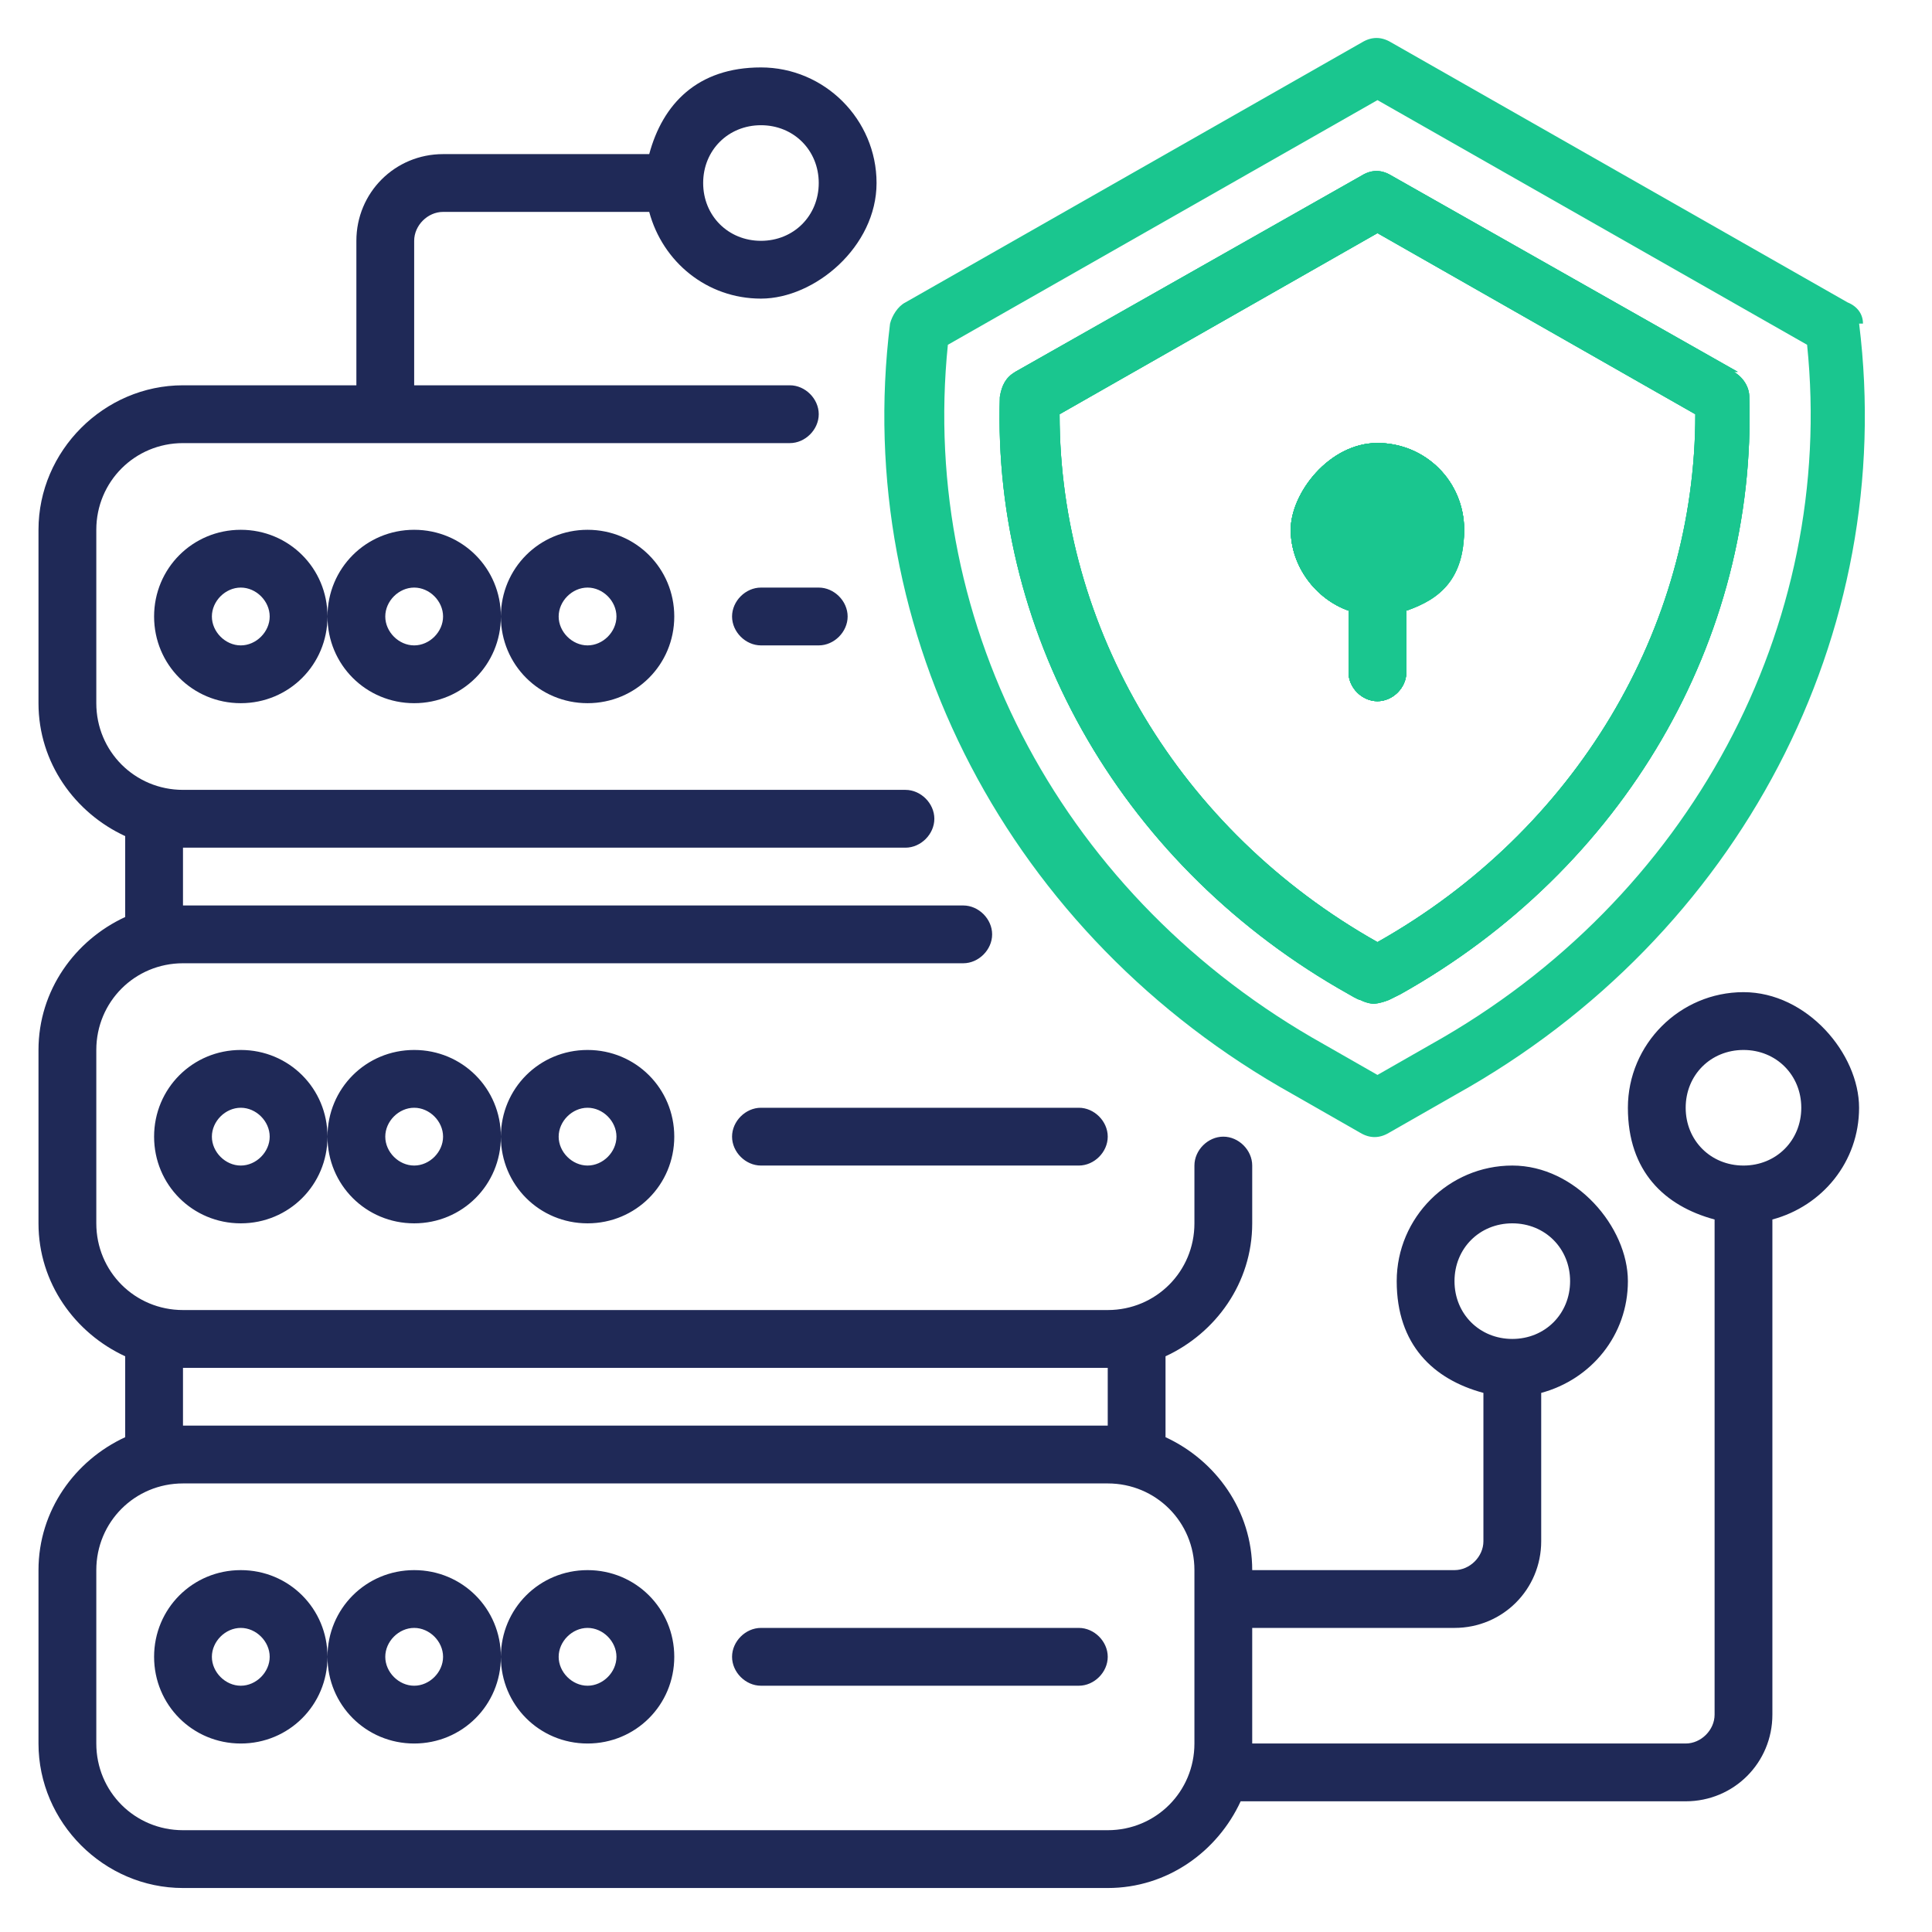
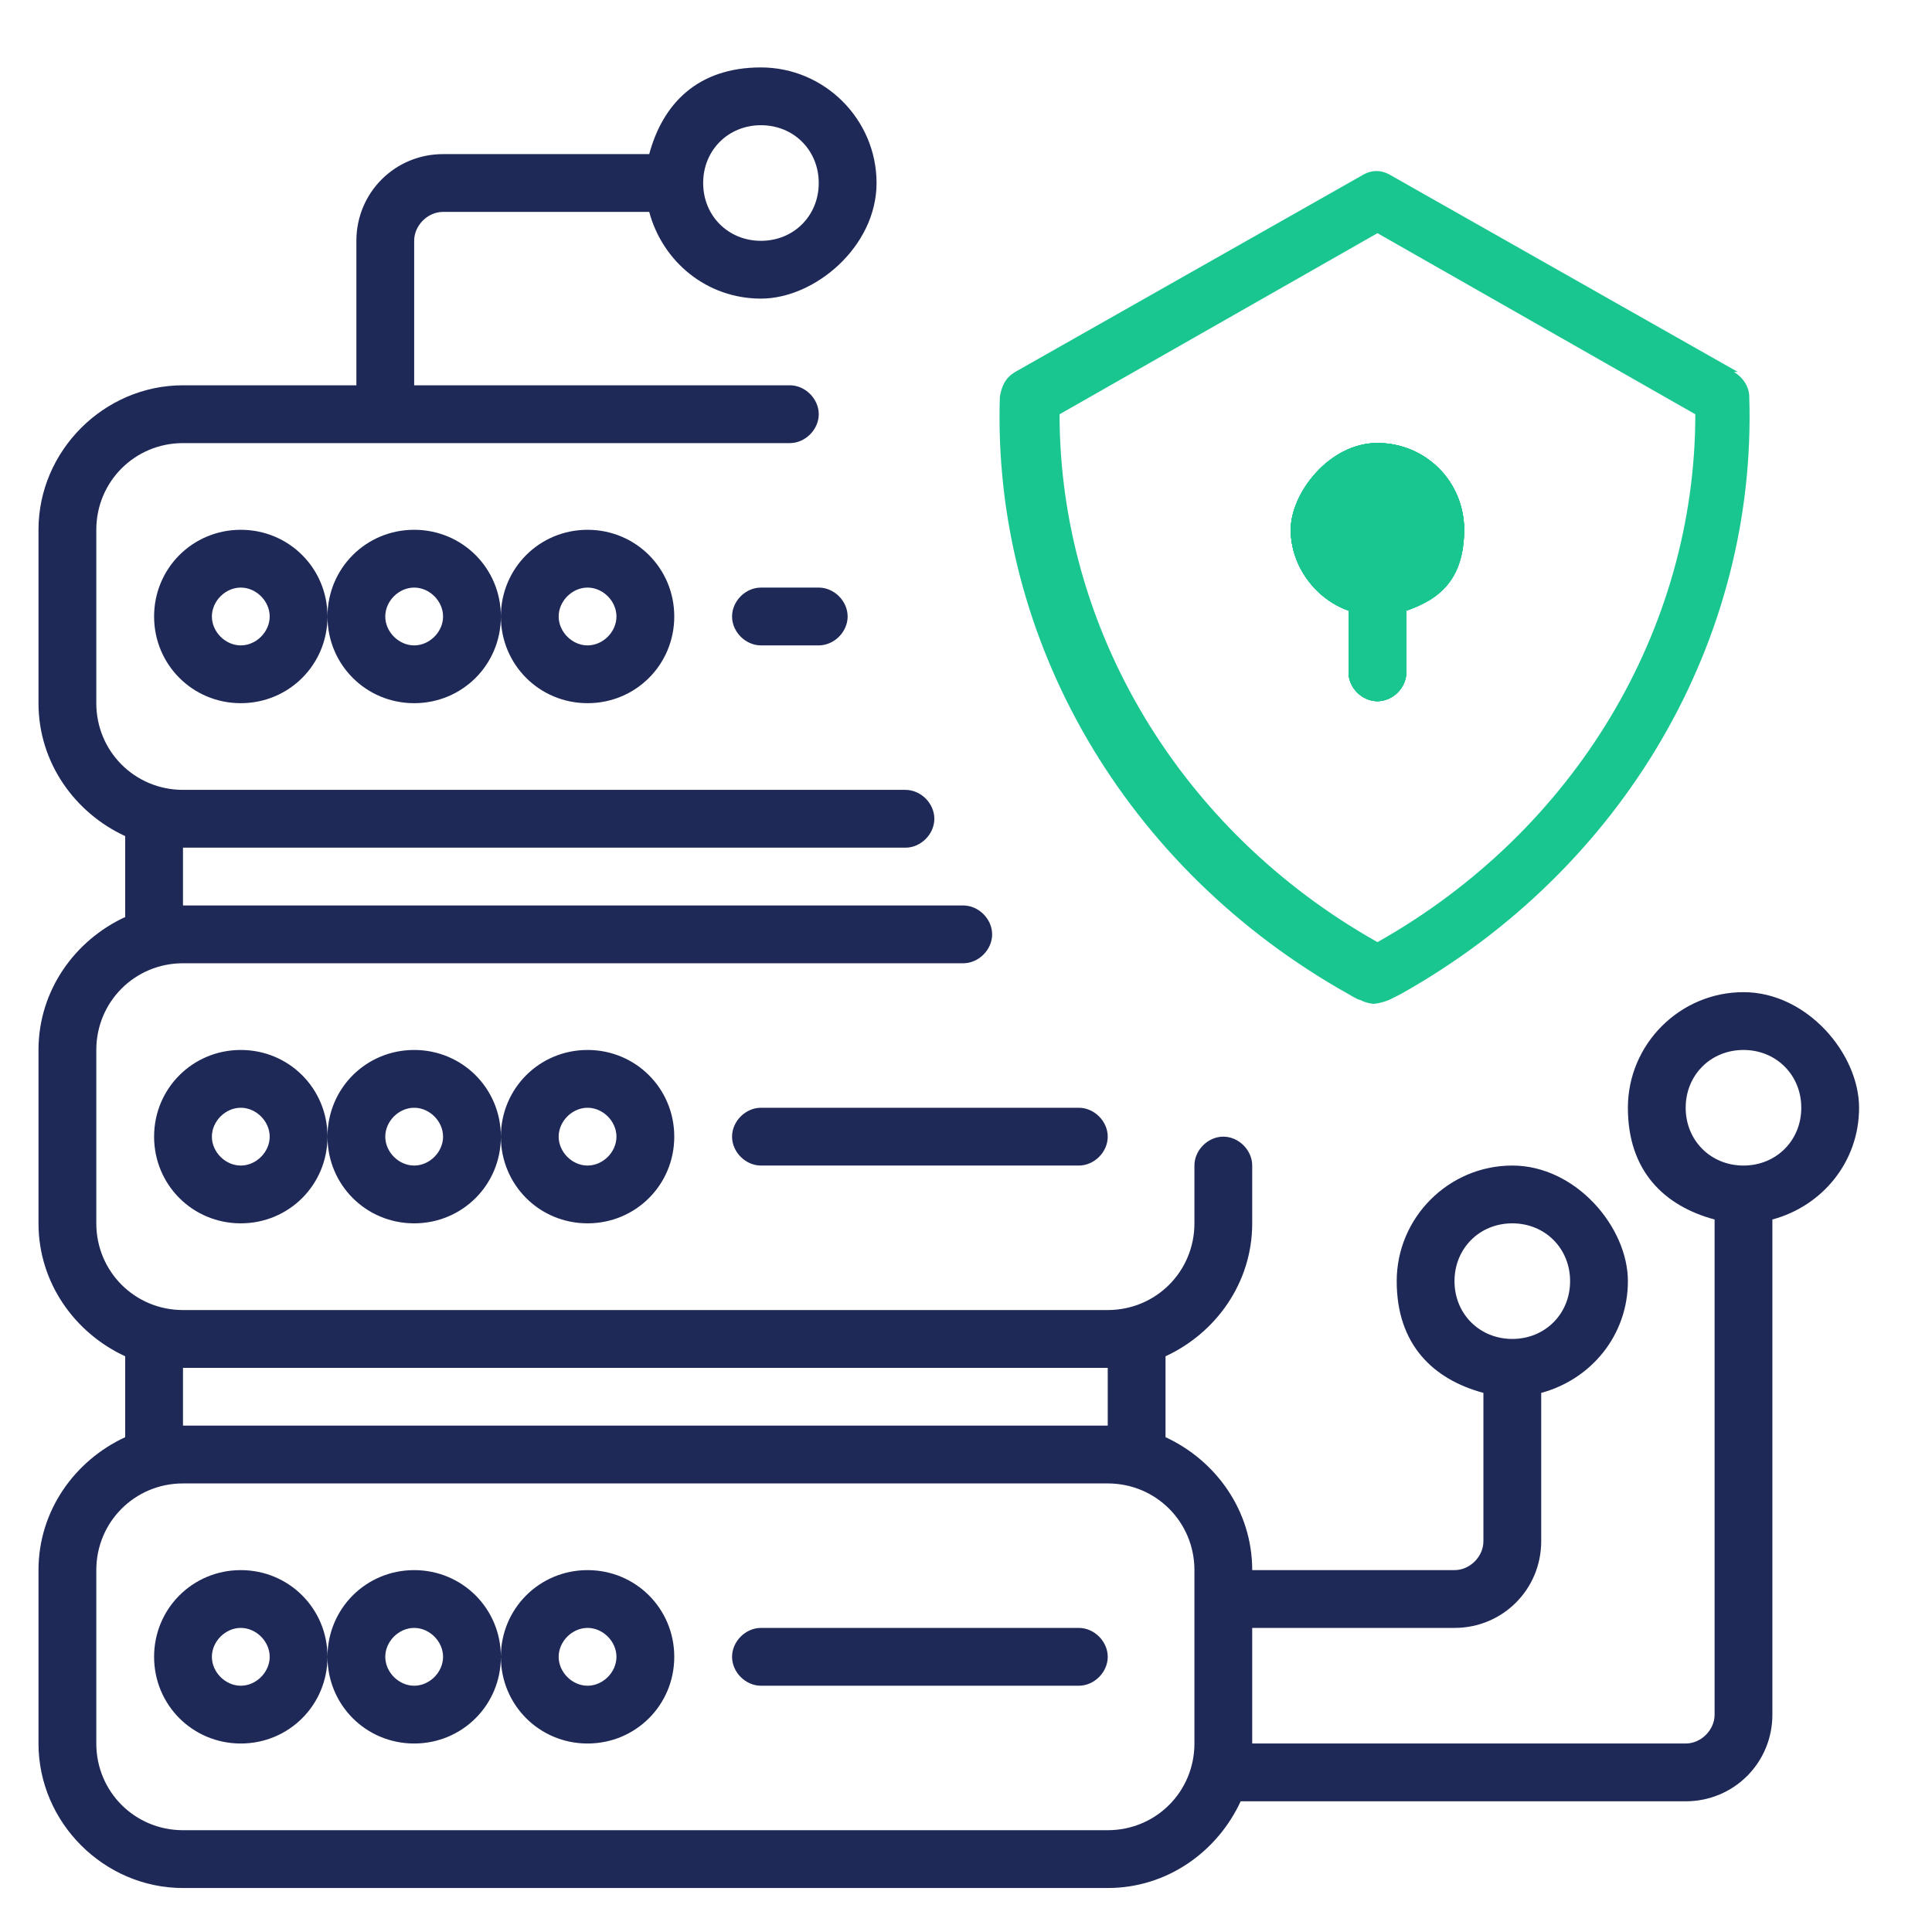
<svg xmlns="http://www.w3.org/2000/svg" width="91" height="91" viewBox="0 0 91 91" fill="none">
  <g clip-path="url(#clip0_3003_14854)">
    <path fill-rule="evenodd" clip-rule="evenodd" d="M30.579 7.259H20.869C18.601 7.259 16.786 9.074 16.786 11.343V18.148H8.619C4.899 18.148 1.813 21.234 1.813 24.954V33.121C1.813 35.934 3.538 38.293 5.897 39.382V43.193C3.538 44.282 1.813 46.642 1.813 49.455V57.621C1.813 60.434 3.538 62.794 5.897 63.883V67.694C3.538 68.783 1.813 71.142 1.813 73.955V82.122C1.813 85.842 4.899 88.928 8.619 88.928H52.176C54.989 88.928 57.348 87.204 58.437 84.844H79.398C81.667 84.844 83.482 83.029 83.482 80.761V57.44C85.841 56.805 87.565 54.718 87.565 52.177C87.565 49.636 85.115 46.732 82.121 46.732C79.126 46.732 76.676 49.182 76.676 52.177C76.676 55.171 78.4 56.805 80.76 57.44V80.761C80.76 81.487 80.124 82.122 79.398 82.122H58.981V76.677H68.509C70.778 76.677 72.593 74.862 72.593 72.594V65.607C74.952 64.972 76.676 62.885 76.676 60.344C76.676 57.803 74.226 54.899 71.232 54.899C68.237 54.899 65.787 57.349 65.787 60.344C65.787 63.338 67.511 64.972 69.871 65.607V72.594C69.871 73.32 69.235 73.955 68.509 73.955H58.981C58.981 71.142 57.257 68.783 54.898 67.694V63.883C57.257 62.794 58.981 60.434 58.981 57.621V54.899C58.981 54.173 58.346 53.538 57.62 53.538C56.894 53.538 56.259 54.173 56.259 54.899V57.621C56.259 59.89 54.444 61.705 52.176 61.705H8.619C6.351 61.705 4.536 59.89 4.536 57.621V49.455C4.536 47.186 6.351 45.371 8.619 45.371H45.37C46.096 45.371 46.731 44.736 46.731 44.01C46.731 43.284 46.096 42.649 45.37 42.649H8.619V39.927H42.648C43.374 39.927 44.009 39.291 44.009 38.565C44.009 37.84 43.374 37.204 42.648 37.204H8.619C6.351 37.204 4.536 35.389 4.536 33.121V24.954C4.536 22.686 6.351 20.871 8.619 20.871H37.203C37.929 20.871 38.564 20.235 38.564 19.509C38.564 18.784 37.929 18.148 37.203 18.148H19.508V11.343C19.508 10.617 20.143 9.981 20.869 9.981H30.579C31.214 12.341 33.301 14.065 35.842 14.065C38.383 14.065 41.287 11.615 41.287 8.62C41.287 5.626 38.837 3.176 35.842 3.176C32.847 3.176 31.214 4.9 30.579 7.259ZM52.176 86.205H8.619C6.351 86.205 4.536 84.391 4.536 82.122V73.955C4.536 71.686 6.351 69.872 8.619 69.872H52.176C54.444 69.872 56.259 71.686 56.259 73.955V82.122C56.259 84.391 54.444 86.205 52.176 86.205ZM15.425 78.038C15.425 75.77 13.61 73.955 11.341 73.955C9.073 73.955 7.258 75.77 7.258 78.038C7.258 80.307 9.073 82.122 11.341 82.122C13.61 82.122 15.425 80.307 15.425 78.038ZM31.759 78.038C31.759 75.77 29.944 73.955 27.675 73.955C25.407 73.955 23.592 75.77 23.592 78.038C23.592 80.307 25.407 82.122 27.675 82.122C29.944 82.122 31.759 80.307 31.759 78.038ZM23.592 78.038C23.592 75.77 21.777 73.955 19.508 73.955C17.24 73.955 15.425 75.77 15.425 78.038C15.425 80.307 17.24 82.122 19.508 82.122C21.777 82.122 23.592 80.307 23.592 78.038ZM35.842 79.4H50.815C51.541 79.4 52.176 78.764 52.176 78.038C52.176 77.313 51.541 76.677 50.815 76.677H35.842C35.116 76.677 34.481 77.313 34.481 78.038C34.481 78.764 35.116 79.4 35.842 79.4ZM12.703 78.038C12.703 78.764 12.067 79.4 11.341 79.4C10.616 79.4 9.98 78.764 9.98 78.038C9.98 77.313 10.616 76.677 11.341 76.677C12.067 76.677 12.703 77.313 12.703 78.038ZM29.036 78.038C29.036 78.764 28.401 79.4 27.675 79.4C26.949 79.4 26.314 78.764 26.314 78.038C26.314 77.313 26.949 76.677 27.675 76.677C28.401 76.677 29.036 77.313 29.036 78.038ZM20.869 78.038C20.869 78.764 20.234 79.4 19.508 79.4C18.782 79.4 18.147 78.764 18.147 78.038C18.147 77.313 18.782 76.677 19.508 76.677C20.234 76.677 20.869 77.313 20.869 78.038ZM52.176 64.427H8.619V67.149H52.176V64.427ZM71.232 63.066C69.689 63.066 68.509 61.886 68.509 60.344C68.509 58.801 69.689 57.621 71.232 57.621C72.774 57.621 73.954 58.801 73.954 60.344C73.954 61.886 72.774 63.066 71.232 63.066ZM15.425 53.538C15.425 51.269 13.61 49.455 11.341 49.455C9.073 49.455 7.258 51.269 7.258 53.538C7.258 55.807 9.073 57.621 11.341 57.621C13.61 57.621 15.425 55.807 15.425 53.538ZM31.759 53.538C31.759 51.269 29.944 49.455 27.675 49.455C25.407 49.455 23.592 51.269 23.592 53.538C23.592 55.807 25.407 57.621 27.675 57.621C29.944 57.621 31.759 55.807 31.759 53.538ZM23.592 53.538C23.592 51.269 21.777 49.455 19.508 49.455C17.24 49.455 15.425 51.269 15.425 53.538C15.425 55.807 17.24 57.621 19.508 57.621C21.777 57.621 23.592 55.807 23.592 53.538ZM20.869 53.538C20.869 54.264 20.234 54.899 19.508 54.899C18.782 54.899 18.147 54.264 18.147 53.538C18.147 52.812 18.782 52.177 19.508 52.177C20.234 52.177 20.869 52.812 20.869 53.538ZM12.703 53.538C12.703 54.264 12.067 54.899 11.341 54.899C10.616 54.899 9.98 54.264 9.98 53.538C9.98 52.812 10.616 52.177 11.341 52.177C12.067 52.177 12.703 52.812 12.703 53.538ZM29.036 53.538C29.036 54.264 28.401 54.899 27.675 54.899C26.949 54.899 26.314 54.264 26.314 53.538C26.314 52.812 26.949 52.177 27.675 52.177C28.401 52.177 29.036 52.812 29.036 53.538ZM82.121 54.899C80.578 54.899 79.398 53.719 79.398 52.177C79.398 50.634 80.578 49.455 82.121 49.455C83.663 49.455 84.843 50.634 84.843 52.177C84.843 53.719 83.663 54.899 82.121 54.899ZM35.842 54.899H50.815C51.541 54.899 52.176 54.264 52.176 53.538C52.176 52.812 51.541 52.177 50.815 52.177H35.842C35.116 52.177 34.481 52.812 34.481 53.538C34.481 54.264 35.116 54.899 35.842 54.899ZM15.425 29.038C15.425 26.769 13.61 24.954 11.341 24.954C9.073 24.954 7.258 26.769 7.258 29.038C7.258 31.306 9.073 33.121 11.341 33.121C13.61 33.121 15.425 31.306 15.425 29.038ZM31.759 29.038C31.759 26.769 29.944 24.954 27.675 24.954C25.407 24.954 23.592 26.769 23.592 29.038C23.592 31.306 25.407 33.121 27.675 33.121C29.944 33.121 31.759 31.306 31.759 29.038ZM23.592 29.038C23.592 26.769 21.777 24.954 19.508 24.954C17.24 24.954 15.425 26.769 15.425 29.038C15.425 31.306 17.24 33.121 19.508 33.121C21.777 33.121 23.592 31.306 23.592 29.038ZM35.842 30.399H38.564C39.29 30.399 39.925 29.763 39.925 29.038C39.925 28.311 39.29 27.676 38.564 27.676H35.842C35.116 27.676 34.481 28.311 34.481 29.038C34.481 29.763 35.116 30.399 35.842 30.399ZM20.869 29.038C20.869 29.763 20.234 30.399 19.508 30.399C18.782 30.399 18.147 29.763 18.147 29.038C18.147 28.311 18.782 27.676 19.508 27.676C20.234 27.676 20.869 28.311 20.869 29.038ZM12.703 29.038C12.703 29.763 12.067 30.399 11.341 30.399C10.616 30.399 9.98 29.763 9.98 29.038C9.98 28.311 10.616 27.676 11.341 27.676C12.067 27.676 12.703 28.311 12.703 29.038ZM29.036 29.038C29.036 29.763 28.401 30.399 27.675 30.399C26.949 30.399 26.314 29.763 26.314 29.038C26.314 28.311 26.949 27.676 27.675 27.676C28.401 27.676 29.036 28.311 29.036 29.038ZM33.12 8.62C33.12 7.078 34.299 5.898 35.842 5.898C37.385 5.898 38.564 7.078 38.564 8.62C38.564 10.163 37.385 11.343 35.842 11.343C34.299 11.343 33.12 10.163 33.12 8.62Z" fill="#1F2957" />
    <path fill-rule="evenodd" clip-rule="evenodd" d="M68.963 24.951C68.963 26.765 67.874 28.217 66.24 28.762V31.666C66.24 32.392 65.605 33.027 64.879 33.027C64.153 33.027 63.518 32.392 63.518 31.666V28.762C61.976 28.217 60.796 26.675 60.796 24.951C60.796 23.227 62.611 20.867 64.879 20.867C67.148 20.867 68.963 22.682 68.963 24.951Z" fill="#1AC68F" />
-     <path fill-rule="evenodd" clip-rule="evenodd" d="M87.749 15.242C87.749 14.788 87.476 14.425 87.023 14.243L65.517 1.993C65.063 1.721 64.609 1.721 64.155 1.993L42.649 14.243C42.286 14.425 42.014 14.879 41.923 15.242C40.109 29.851 47.55 44.098 60.889 51.539L64.065 53.354C64.518 53.626 64.972 53.626 65.426 53.354L68.602 51.539C81.941 44.098 89.382 29.851 87.567 15.242H87.749ZM67.422 49.179L64.881 50.631L62.341 49.179C50.181 42.374 43.285 29.579 44.646 16.24L64.881 4.716L85.117 16.24C86.478 29.488 79.582 42.374 67.422 49.179ZM81.85 17.51L65.517 8.254C65.063 7.982 64.609 7.982 64.155 8.254L47.822 17.51C47.368 17.782 47.187 18.145 47.096 18.69C46.733 30.123 52.994 40.922 63.52 46.82C63.52 46.82 63.974 47.092 64.065 47.092C64.428 47.274 64.7 47.274 64.7 47.274C64.7 47.274 64.972 47.274 65.426 47.092L65.97 46.82C76.496 40.922 82.758 30.123 82.395 18.69C82.395 18.236 82.123 17.782 81.669 17.51H81.85ZM64.881 44.37C55.535 39.107 49.909 29.579 49.909 19.507L64.881 10.977L79.854 19.507C79.854 29.579 74.228 39.107 64.881 44.37Z" fill="#1AC68F" />
    <path fill-rule="evenodd" clip-rule="evenodd" d="M64.879 20.867C67.148 20.867 68.963 22.682 68.963 24.951C68.963 27.219 67.874 28.217 66.24 28.762V31.666C66.24 32.392 65.605 33.027 64.879 33.027C64.153 33.027 63.518 32.392 63.518 31.666V28.762C61.976 28.217 60.796 26.675 60.796 24.951C60.796 23.227 62.611 20.867 64.879 20.867Z" fill="#1AC68F" />
    <path fill-rule="evenodd" clip-rule="evenodd" d="M81.849 17.517L65.515 8.261C65.061 7.989 64.607 7.989 64.154 8.261L47.82 17.517C47.366 17.789 47.185 18.152 47.094 18.696C46.731 30.13 52.992 40.928 63.519 46.827C63.519 46.827 63.972 47.099 64.063 47.099C64.426 47.28 64.698 47.28 64.698 47.28C64.698 47.28 64.97 47.28 65.424 47.099L65.969 46.827C76.495 40.928 82.756 30.13 82.393 18.696C82.393 18.242 82.121 17.789 81.667 17.517H81.849ZM64.88 44.376C55.533 39.113 49.907 29.585 49.907 19.513L64.88 10.983L79.852 19.513C79.852 29.585 74.226 39.113 64.88 44.376Z" fill="#1AC68F" />
    <path fill-rule="evenodd" clip-rule="evenodd" d="M64.879 20.867C67.148 20.867 68.963 22.682 68.963 24.951C68.963 27.219 67.874 28.217 66.24 28.762V31.666C66.24 32.392 65.605 33.027 64.879 33.027C64.153 33.027 63.518 32.392 63.518 31.666V28.762C61.976 28.217 60.796 26.675 60.796 24.951C60.796 23.227 62.611 20.867 64.879 20.867Z" fill="#1AC68F" />
-     <path fill-rule="evenodd" clip-rule="evenodd" d="M81.849 17.517L65.515 8.261C65.061 7.989 64.607 7.989 64.154 8.261L47.82 17.517C47.366 17.789 47.185 18.152 47.094 18.696C46.731 30.13 52.992 40.928 63.519 46.827C63.519 46.827 63.972 47.099 64.063 47.099C64.426 47.28 64.698 47.28 64.698 47.28C64.698 47.28 64.97 47.28 65.424 47.099L65.969 46.827C76.495 40.928 82.756 30.13 82.393 18.696C82.393 18.242 82.121 17.789 81.667 17.517H81.849ZM64.88 44.376C55.533 39.113 49.907 29.585 49.907 19.513L64.88 10.983L79.852 19.513C79.852 29.585 74.226 39.113 64.88 44.376Z" fill="#1AC68F" />
    <path fill-rule="evenodd" clip-rule="evenodd" d="M66.24 28.762V31.666C66.24 32.392 65.605 33.027 64.879 33.027C64.153 33.027 63.518 32.392 63.518 31.666V28.762C61.976 28.217 60.796 26.675 60.796 24.951C60.796 23.227 62.611 20.867 64.879 20.867C67.148 20.867 68.963 22.682 68.963 24.951C68.963 27.219 67.874 28.217 66.24 28.762Z" fill="#1AC68F" />
-     <path fill-rule="evenodd" clip-rule="evenodd" d="M68.963 24.951C68.963 26.765 67.874 28.217 66.24 28.762V31.666C66.24 32.392 65.605 33.027 64.879 33.027C64.153 33.027 63.518 32.392 63.518 31.666V28.762C61.976 28.217 60.796 26.675 60.796 24.951C60.796 23.227 62.611 20.867 64.879 20.867C67.148 20.867 68.963 22.682 68.963 24.951Z" fill="#1AC68F" />
    <path fill-rule="evenodd" clip-rule="evenodd" d="M68.963 24.951C68.963 26.765 67.874 28.217 66.24 28.762V31.666C66.24 32.392 65.605 33.027 64.879 33.027C64.153 33.027 63.518 32.392 63.518 31.666V28.762C61.976 28.217 60.796 26.675 60.796 24.951C60.796 23.227 62.611 20.867 64.879 20.867C67.148 20.867 68.963 22.682 68.963 24.951Z" fill="#1AC68F" />
    <path fill-rule="evenodd" clip-rule="evenodd" d="M64.881 26.316C65.607 26.316 66.242 25.681 66.242 24.955C66.242 24.229 65.607 23.594 64.881 23.594C64.155 23.594 63.52 24.229 63.52 24.955C63.52 25.681 64.155 26.316 64.881 26.316Z" fill="#1AC68F" />
  </g>
  <defs>
    <clipPath id="clip0_3003_14854">
      <rect width="90.743" height="90.743" fill="white" />
    </clipPath>
  </defs>
</svg>